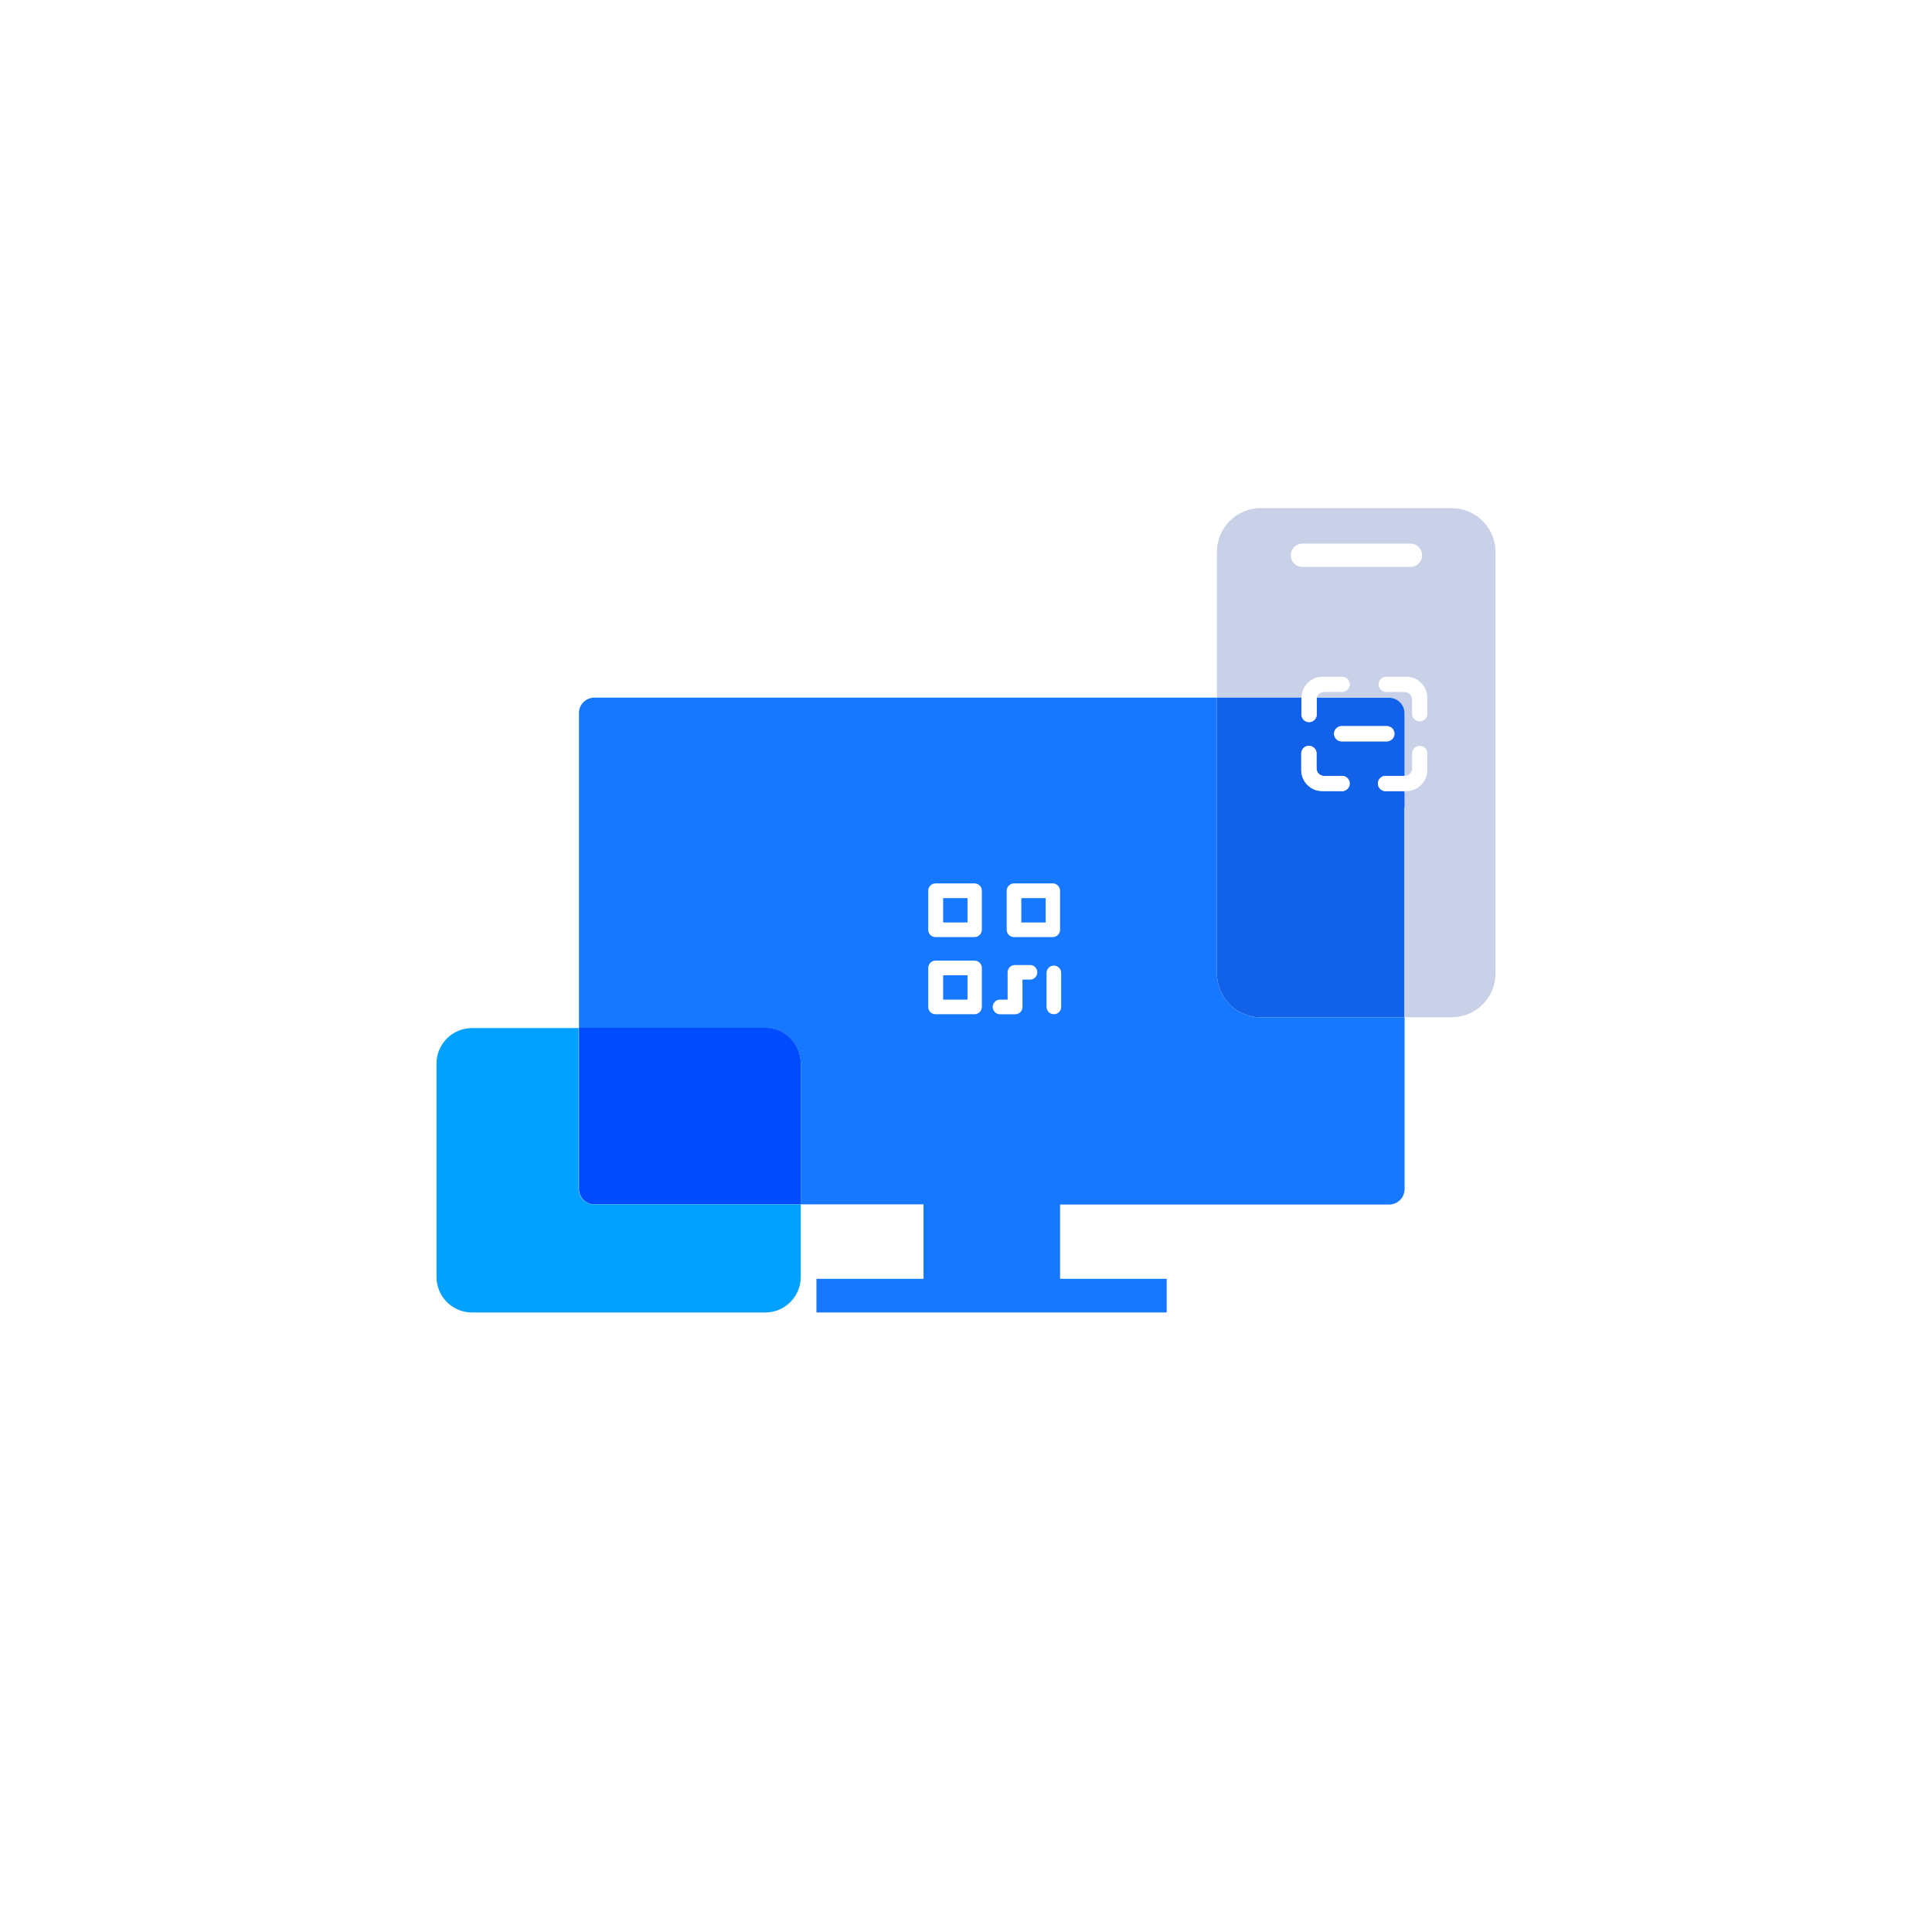
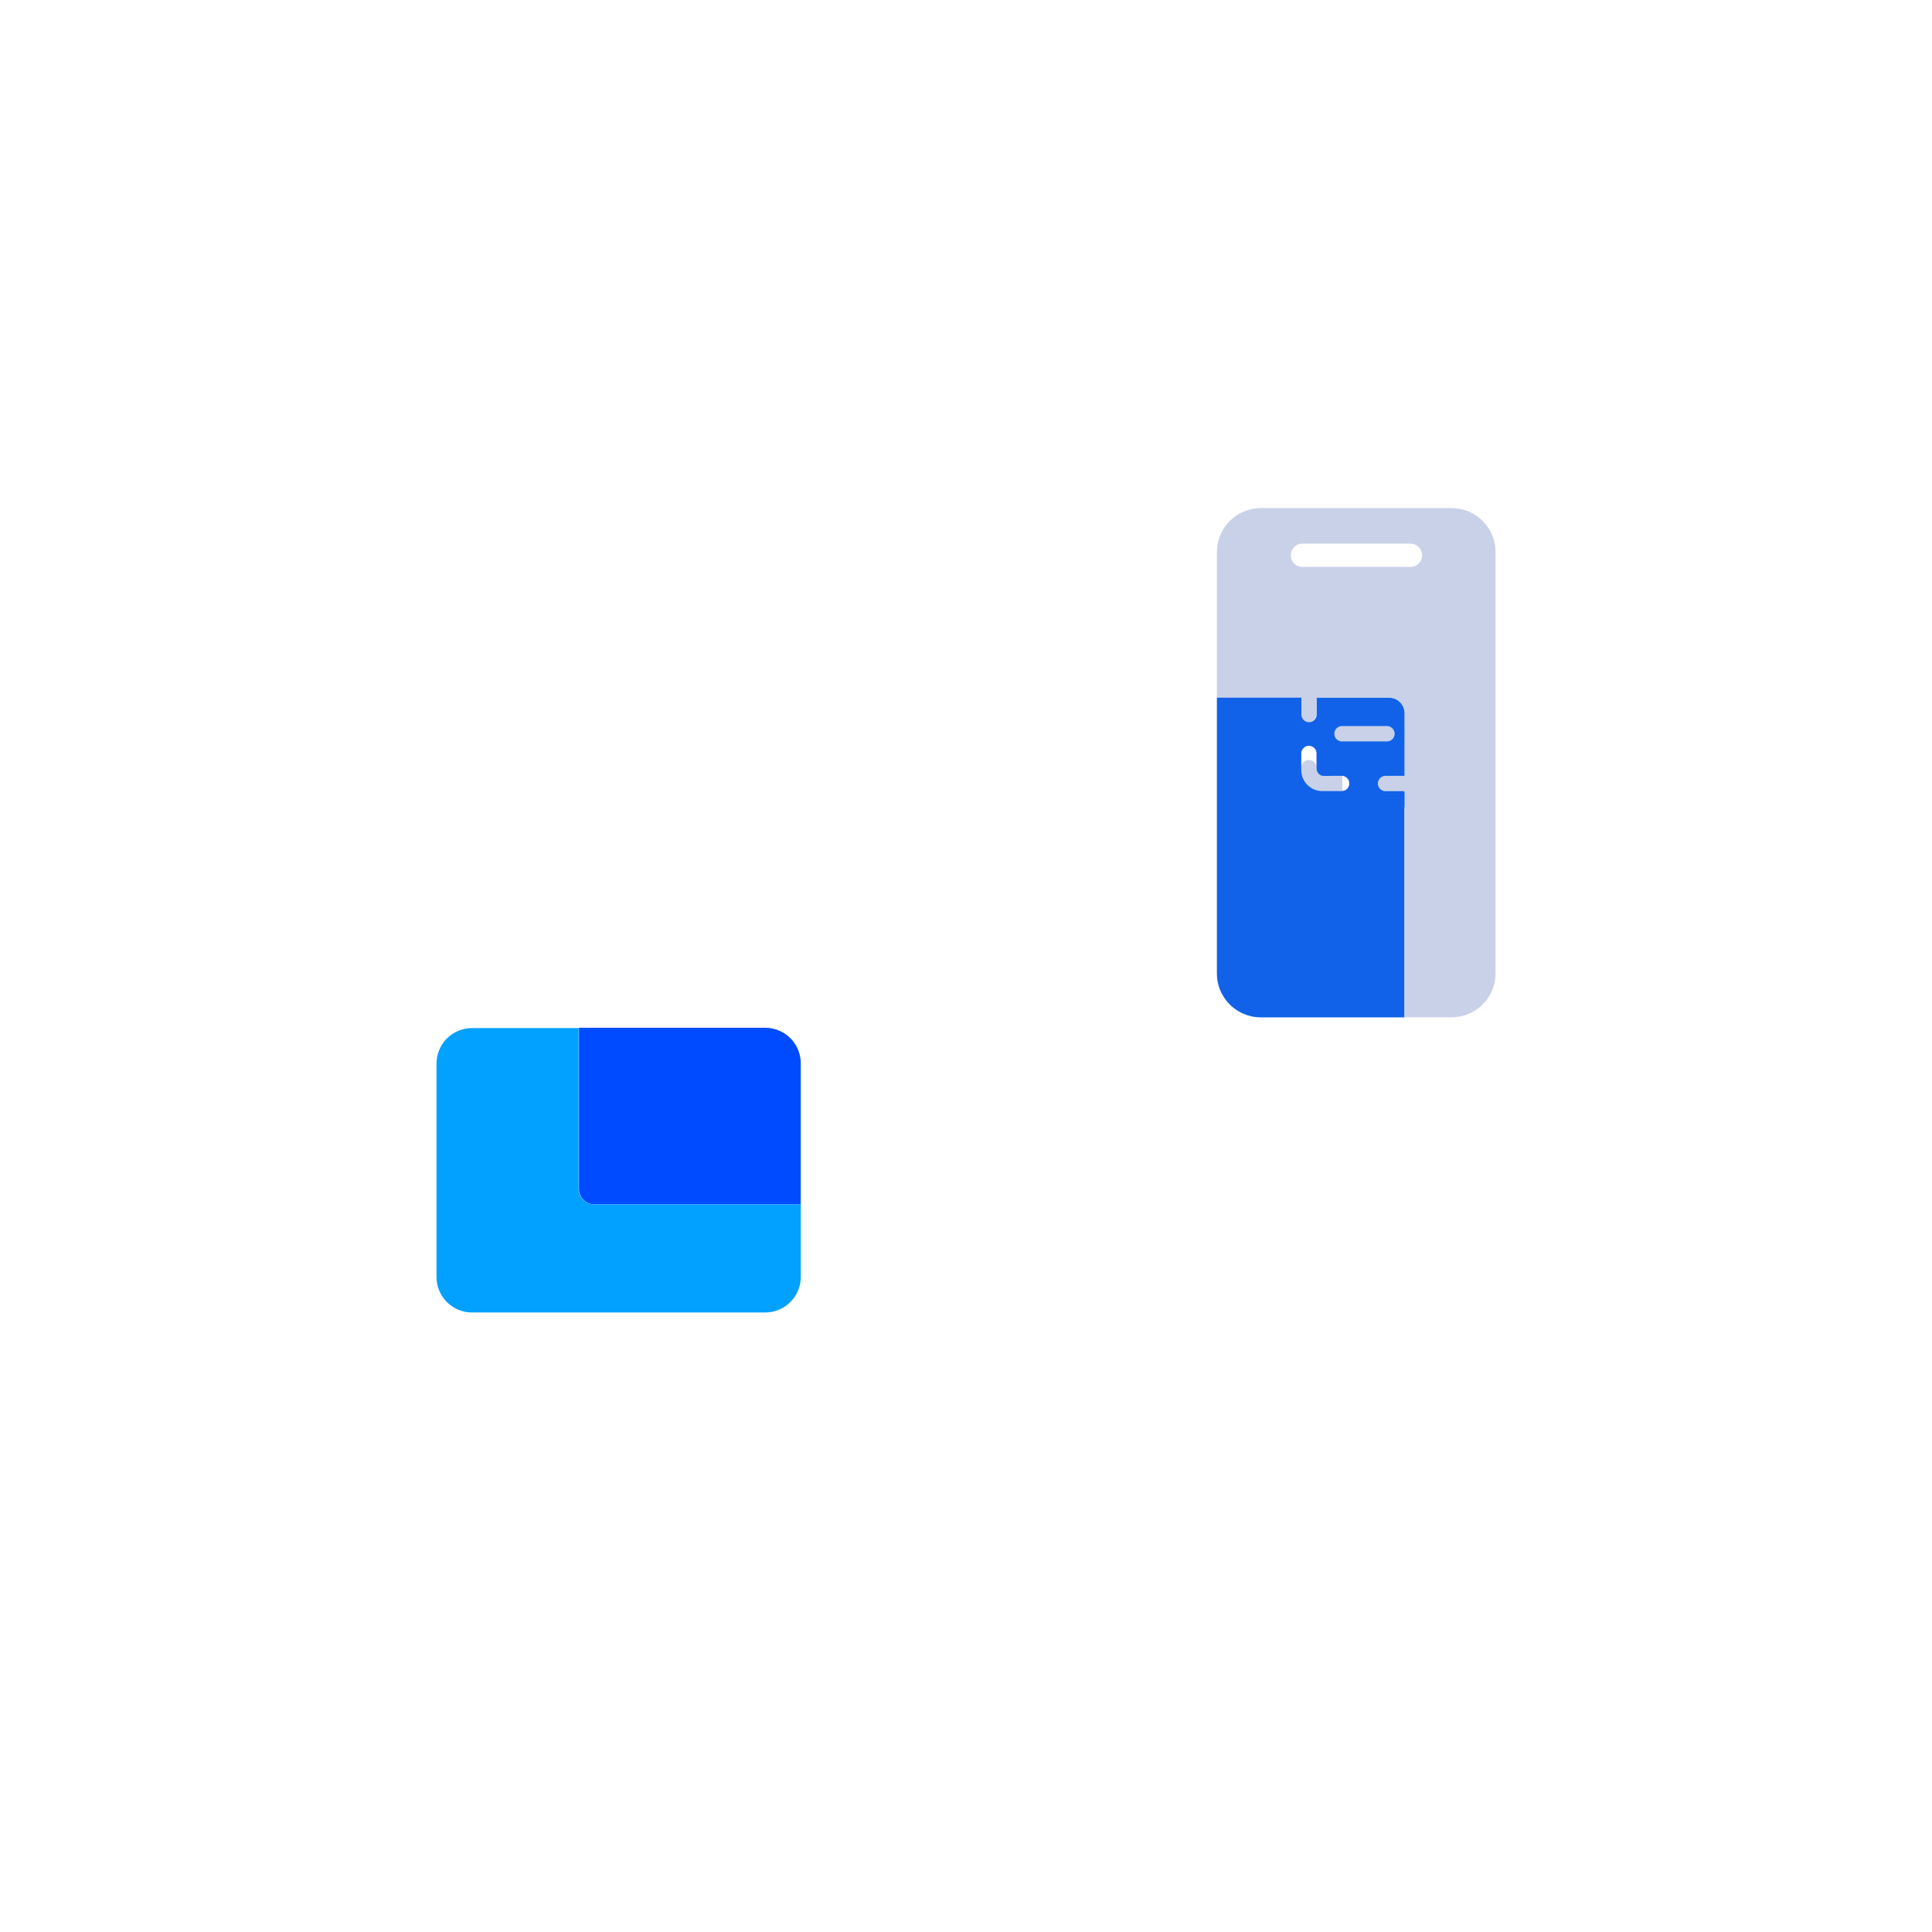
<svg xmlns="http://www.w3.org/2000/svg" viewBox="0 0 336 336" fill="none">
  <mask id="a" style="mask-type:alpha" maskUnits="userSpaceOnUse" x="0" y="0" width="336" height="336">
    <rect width="336" height="336" rx="22" fill="#F5F5F5" />
  </mask>
  <g clip-path="url(#clip0_788_48947)">
    <g filter="url(#filter0_d_788_48947)">
      <path d="M226.289 124.121v-2.793h2.695c-.017.112-.017.226 0 .338v2.455c.016.184-.006.37-.065.545-.059.175-.153.336-.278.473-.125.136-.277.245-.446.32-.169.075-.352.113-.537.113-.185 0-.368-.038-.537-.113-.169-.075-.321-.184-.446-.32-.124-.137-.219-.298-.278-.473-.059-.175-.081-.361-.064-.545h-.044z" fill="#1677FF" />
    </g>
    <g filter="url(#filter1_d_788_48947)">
      <path d="M226.287 133.922v-2.76c-.017-.184.005-.37.064-.545.059-.175.154-.336.278-.473.125-.136.277-.245.446-.32.169-.075.352-.113.537-.113.185 0 .368.038.537.113.169.075.321.184.446.32.125.137.219.298.279.473.059.175.08.361.064.545v2.455c0 .35.139.686.386.933.248.248.584.387.934.387h3.196c.331.03.638.182.862.428.224.245.349.565.349.897 0 .332-.125.653-.349.898-.224.245-.531.398-.862.428h-3.48c-.484.004-.963-.088-1.411-.27-.448-.182-.855-.452-1.198-.793-.343-.341-.615-.746-.8-1.193-.185-.447-.28-.926-.278-1.41z" fill="#1677FF" />
    </g>
    <g filter="url(#filter2_d_788_48947)">
      <path d="M231.93 127.633c0-.351.138-.688.386-.937.247-.249.583-.391.934-.394h7.843c.184-.016.37.005.545.064.176.059.337.154.473.279.137.125.246.277.32.446.075.169.114.352.114.537 0 .185-.039.368-.114.537-.074.169-.183.321-.32.446-.136.124-.297.219-.473.278-.175.059-.361.081-.545.064h-7.887c-.342-.011-.667-.155-.905-.401-.238-.247-.371-.576-.371-.919z" fill="#1677FF" />
    </g>
    <g filter="url(#filter3_d_788_48947)">
      <path d="M244.245 134.935v2.651h-3.153c-.184.017-.37-.005-.545-.064-.175-.059-.336-.154-.473-.279-.137-.124-.246-.276-.32-.445-.075-.17-.113-.352-.113-.537 0-.185.038-.368.113-.537.074-.17.183-.321.32-.446s.298-.22.473-.279c.175-.059.361-.081.545-.064h3.153z" fill="#1677FF" />
    </g>
-     <path d="M219.182 176.932h25.091v29.88c-.003.71-.287 1.389-.79 1.89-.503.501-1.184.782-1.894.782H184.36v12.917h18.546v5.858h-60.917v-5.858h18.622v-12.949h-21.349v-24.491c.001-.812-.157-1.616-.467-2.366-.309-.751-.764-1.433-1.338-2.007-.573-.575-1.254-1.031-2.004-1.342-.75-.311-1.554-.471-2.365-.471h-32.4v-54.774c0-.709.281-1.389.782-1.89.502-.501 1.181-.783 1.89-.783h108.273v47.858c-.014 1.005.17 2.003.541 2.936.372.933.925 1.784 1.626 2.504.701.719 1.538 1.293 2.461 1.689.924.396 1.916.605 2.921.617z" fill="#1677FF" />
-     <path d="M252.576 88.367h-33.393c-1.007.011-2.001.222-2.926.619-.925.397-1.762.973-2.464 1.695-.701.722-1.253 1.575-1.624 2.511-.371.936-.552 1.936-.535 2.942v25.2h14.607v2.793c-.017.184.005.37.064.545.059.176.154.337.279.473.125.137.276.246.446.32.169.075.352.113.537.113.185 0 .367-.038.537-.113.169-.074.321-.183.445-.32.125-.136.22-.297.279-.473.059-.175.081-.361.064-.545v-2.454c-.016-.112-.016-.226 0-.339h12.578c.71 0 1.391.282 1.894.783.503.501.787 1.18.79 1.89v10.909h-3.066c-.184-.016-.369.005-.545.064-.175.059-.336.154-.472.279-.137.125-.246.277-.321.446-.074.169-.113.352-.113.537 0 .185.039.368.113.537.075.169.184.321.321.445.136.125.297.22.472.279.176.059.361.081.545.064h3.164v39.349h8.335c2.021-.034 3.947-.869 5.354-2.321 1.407-1.452 2.18-3.403 2.151-5.424V96.08c.021-2.018-.759-3.962-2.167-5.407-1.408-1.445-3.332-2.274-5.349-2.306zm-28.091 8.204c-.006-.529.197-1.038.565-1.418.367-.38.87-.599 1.398-.611h18.851c.539 0 1.055.214 1.435.594.381.381.594.897.594 1.435 0 .538-.213 1.054-.594 1.435-.38.381-.896.594-1.435.594h-18.851c-.527-.009-1.03-.226-1.398-.604-.368-.378-.571-.887-.565-1.414v-.011zm16.603 32.367c.185.017.37-.005.546-.064.175-.059.336-.154.472-.279.137-.124.246-.276.321-.445.074-.17.113-.352.113-.537 0-.185-.039-.368-.113-.537-.075-.17-.184-.321-.321-.446-.136-.125-.297-.22-.472-.279-.176-.059-.361-.081-.546-.064h-7.887c-.331.03-.638.183-.862.428-.224.245-.348.566-.348.898 0 .332.124.652.348.897.224.245.531.398.862.428h7.887zm-7.636 6h-3.174c-.351 0-.686-.139-.934-.387-.247-.247-.386-.583-.386-.933v-2.454c.016-.185-.006-.37-.065-.546-.059-.175-.153-.336-.278-.472-.125-.137-.277-.246-.446-.321-.169-.074-.352-.113-.537-.113-.185 0-.368.039-.537.113-.169.075-.321.184-.446.321-.124.136-.219.297-.278.472-.059.176-.081.361-.064.546v2.76c-.002.481.092.959.276 1.404.183.445.453.85.794 1.191.341.34.745.61 1.191.794.445.184.922.277 1.404.276h3.48c.331-.03.638-.183.862-.428.224-.245.349-.565.349-.897 0-.333-.125-.653-.349-.898-.224-.245-.531-.398-.862-.428z" fill="#C8D1E8" />
+     <path d="M252.576 88.367h-33.393c-1.007.011-2.001.222-2.926.619-.925.397-1.762.973-2.464 1.695-.701.722-1.253 1.575-1.624 2.511-.371.936-.552 1.936-.535 2.942v25.2h14.607v2.793c-.017.184.005.37.064.545.059.176.154.337.279.473.125.137.276.246.446.32.169.075.352.113.537.113.185 0 .367-.038.537-.113.169-.074.321-.183.445-.32.125-.136.22-.297.279-.473.059-.175.081-.361.064-.545v-2.454c-.016-.112-.016-.226 0-.339h12.578c.71 0 1.391.282 1.894.783.503.501.787 1.18.79 1.89v10.909h-3.066c-.184-.016-.369.005-.545.064-.175.059-.336.154-.472.279-.137.125-.246.277-.321.446-.074.169-.113.352-.113.537 0 .185.039.368.113.537.075.169.184.321.321.445.136.125.297.22.472.279.176.059.361.081.545.064h3.164v39.349h8.335c2.021-.034 3.947-.869 5.354-2.321 1.407-1.452 2.18-3.403 2.151-5.424V96.08c.021-2.018-.759-3.962-2.167-5.407-1.408-1.445-3.332-2.274-5.349-2.306zm-28.091 8.204c-.006-.529.197-1.038.565-1.418.367-.38.87-.599 1.398-.611h18.851c.539 0 1.055.214 1.435.594.381.381.594.897.594 1.435 0 .538-.213 1.054-.594 1.435-.38.381-.896.594-1.435.594h-18.851c-.527-.009-1.03-.226-1.398-.604-.368-.378-.571-.887-.565-1.414v-.011zm16.603 32.367c.185.017.37-.005.546-.064.175-.059.336-.154.472-.279.137-.124.246-.276.321-.445.074-.17.113-.352.113-.537 0-.185-.039-.368-.113-.537-.075-.17-.184-.321-.321-.446-.136-.125-.297-.22-.472-.279-.176-.059-.361-.081-.546-.064h-7.887c-.331.03-.638.183-.862.428-.224.245-.348.566-.348.898 0 .332.124.652.348.897.224.245.531.398.862.428h7.887zm-7.636 6h-3.174c-.351 0-.686-.139-.934-.387-.247-.247-.386-.583-.386-.933c.016-.185-.006-.37-.065-.546-.059-.175-.153-.336-.278-.472-.125-.137-.277-.246-.446-.321-.169-.074-.352-.113-.537-.113-.185 0-.368.039-.537.113-.169.075-.321.184-.446.321-.124.136-.219.297-.278.472-.059.176-.081.361-.064.546v2.76c-.002.481.092.959.276 1.404.183.445.453.85.794 1.191.341.34.745.61 1.191.794.445.184.922.277 1.404.276h3.48c.331-.03.638-.183.862-.428.224-.245.349-.565.349-.897 0-.333-.125-.653-.349-.898-.224-.245-.531-.398-.862-.428z" fill="#C8D1E8" />
    <path d="M241.088 134.932h3.164v-10.909c-.003-.71-.287-1.39-.79-1.891-.503-.501-1.184-.782-1.894-.782h-12.589c-.017.112-.017.226 0 .338v2.455c.017.184-.005.369-.064.545-.059.175-.154.336-.279.473-.124.136-.276.245-.445.32-.17.074-.352.113-.537.113-.185 0-.368-.039-.537-.113-.17-.075-.321-.184-.446-.32-.125-.137-.22-.298-.279-.473-.059-.176-.081-.361-.064-.545v-2.815h-14.694v47.858c-.03 2.022.744 3.973 2.151 5.425 1.407 1.452 3.333 2.286 5.354 2.321h25.091v-39.349h-3.142c-.184.016-.37-.005-.545-.064-.175-.059-.336-.154-.473-.279-.136-.125-.245-.277-.32-.446-.075-.169-.113-.352-.113-.537 0-.185.038-.368.113-.537.075-.169.184-.321.32-.446.137-.124.298-.219.473-.278.175-.059.361-.081.545-.064zm-7.636 2.651h-3.48c-.482.001-.959-.093-1.405-.276-.445-.184-.85-.454-1.19-.795-.341-.34-.611-.745-.795-1.19-.183-.446-.277-.923-.276-1.405v-2.76c-.016-.184.005-.37.064-.545.059-.175.154-.336.279-.473.125-.136.277-.245.446-.32.169-.075.352-.113.537-.113.185 0 .368.038.537.113.169.075.321.184.446.32.124.137.219.298.278.473.059.175.081.361.064.545v2.455c0 .35.139.686.387.933.247.248.583.387.933.387h3.175c.331.03.638.182.862.428.224.245.348.565.348.897 0 .332-.124.652-.348.898-.224.245-.531.398-.862.428zm-.186-8.651c-.33-.03-.638-.183-.862-.428-.224-.245-.348-.566-.348-.898 0-.332.124-.652.348-.897.224-.245.532-.398.862-.428h7.822c.184-.017.37.005.545.064.175.059.337.154.473.279.137.124.246.276.32.445.075.169.113.352.113.537 0 .185-.038.368-.113.537-.074.17-.183.321-.32.446-.136.125-.298.22-.473.279-.175.059-.361.08-.545.064h-7.822z" fill="#1162E8" />
-     <path d="M234.749 119.015c0 .348-.135.681-.378.93s-.573.393-.92.401h-3.175c-.291 0-.574.096-.805.274-.231.178-.396.427-.471.708-.016.112-.016.226 0 .338v2.455c.017.184-.005.37-.064.545-.059.175-.154.336-.279.473-.124.136-.276.245-.445.32-.17.075-.352.113-.537.113-.185 0-.368-.038-.537-.113-.17-.075-.321-.184-.446-.32-.125-.137-.22-.298-.279-.473-.059-.175-.081-.361-.064-.545v-2.793c.006-.967.395-1.893 1.082-2.574.687-.681 1.616-1.062 2.584-1.059h3.436c.346.006.676.148.919.395.243.247.379.579.379.925zM246.892 125.452c-.174 0-.346-.035-.507-.102-.161-.067-.307-.165-.43-.289-.123-.124-.22-.27-.285-.432-.066-.161-.099-.334-.098-.508v-2.455c-.003-.351-.144-.687-.393-.934-.25-.247-.586-.386-.938-.386h-3.152c-.353 0-.692-.14-.941-.39-.25-.249-.39-.588-.39-.941.003-.351.144-.686.393-.934.25-.247.587-.386.938-.386h3.469c.482-.001.96.093 1.406.276.446.184.851.454 1.193.794.341.341.612.745.797 1.191.185.445.28.923.28 1.405v2.76c0 .175-.035.349-.102.512-.068.162-.167.309-.291.433-.125.123-.273.221-.436.288-.163.066-.337.099-.513.098zM234.754 136.268c0 .346-.136.678-.379.925s-.573.389-.919.395h-3.48c-.482.001-.959-.093-1.405-.276-.445-.184-.85-.454-1.19-.795-.341-.34-.611-.745-.795-1.19-.183-.446-.277-.923-.276-1.405v-2.76c-.017-.184.005-.37.064-.545.059-.175.154-.336.279-.473.125-.136.276-.245.446-.32.169-.075.352-.113.537-.113.185 0 .367.038.537.113.169.075.321.184.445.32.125.137.22.298.279.473.059.175.081.361.064.545v2.455c0 .35.139.686.387.933.247.248.583.387.933.387h3.175c.347.008.677.152.92.401.242.249.378.582.378.93zM248.226 131.162v2.76c0 .482-.095.96-.28 1.405-.184.446-.455.85-.797 1.191-.342.34-.747.61-1.193.794-.446.183-.924.277-1.406.276h-3.458c-.184.016-.37-.005-.545-.064-.175-.059-.336-.154-.473-.279-.137-.125-.246-.277-.32-.446-.075-.169-.113-.352-.113-.537 0-.185.038-.368.113-.537.074-.169.183-.321.32-.446.137-.124.298-.219.473-.278.175-.059.361-.081.545-.064h3.164c.351 0 .688-.139.937-.386.249-.247.391-.583.393-.934v-2.455c-.016-.184.006-.37.065-.545.059-.175.153-.336.278-.473.125-.136.277-.245.446-.32.169-.075.352-.113.537-.113.185 0 .368.038.537.113.169.075.321.184.446.32.124.137.219.298.278.473.059.175.081.361.064.545h-.011zM242.465 127.635c-.005.175-.044.349-.115.509-.072.161-.174.306-.302.426-.128.121-.278.215-.443.277-.164.063-.339.092-.515.086h-7.887c-.331-.03-.639-.183-.863-.428-.224-.245-.348-.565-.348-.898 0-.332.124-.652.348-.897.224-.245.532-.398.863-.428h7.887c.18-.006.36.025.528.09.168.066.321.165.449.292.129.126.23.277.299.444.068.167.102.346.099.527zM169.481 162.971h-6.786c-.335 0-.657-.133-.895-.371-.237-.237-.37-.559-.37-.894v-6.797c0-.336.133-.659.37-.899.237-.239.559-.374.895-.377h6.786c.337.003.66.138.899.377s.374.562.377.899v6.786c0 .338-.135.663-.374.902-.239.24-.564.374-.902.374zm-5.455-2.542h4.233v-4.233h-4.233v4.233zM169.481 176.39h-6.786c-.335 0-.657-.134-.895-.371-.237-.237-.37-.559-.37-.895v-6.785c0-.337.133-.66.37-.899s.559-.375.895-.378h6.786c.337.003.66.139.899.377.239.239.374.562.377.9v6.785c-.003.337-.139.659-.378.896s-.562.37-.898.37zm-5.455-2.542h4.233v-4.233h-4.233v4.233zM183.129 162.971h-6.785c-.336 0-.658-.133-.895-.371-.238-.237-.371-.559-.371-.894v-6.797c0-.336.133-.659.37-.899.237-.239.559-.374.896-.377h6.785c.33.014.642.154.871.392.23.237.359.554.362.884v6.786c0 .331-.129.649-.359.887-.23.238-.543.378-.874.389zm-5.509-2.542h4.233v-4.233h-4.233v4.233zM176.512 176.392h-2.705c-.317-.03-.611-.176-.825-.411-.215-.235-.334-.542-.334-.86 0-.318.119-.625.334-.86.214-.235.508-.382.825-.411h1.429v-4.756c0-.167.033-.333.097-.487.065-.154.159-.294.278-.412.118-.118.259-.211.414-.274.155-.063.32-.094.487-.093h2.728c.316.03.611.176.825.411.214.235.333.542.333.86 0 .318-.119.625-.333.86-.214.235-.509.382-.825.411h-1.419v4.767c-.001.169-.036.336-.103.491-.067.156-.164.296-.286.413-.122.117-.267.208-.424.268-.158.061-.327.089-.496.083zM183.273 176.386c-.335 0-.657-.133-.895-.37-.237-.238-.37-.559-.37-.895v-6.033c.029-.317.176-.611.411-.825.235-.215.542-.333.86-.333.318 0 .624.118.86.333.235.214.381.508.411.825v6.044c-.002.166-.036.33-.101.483-.065.153-.159.292-.278.408-.118.117-.259.209-.413.271-.154.062-.319.094-.485.092z" fill="#fff" />
    <path d="M139.262 184.96v24.491H103.36c-.709 0-1.388-.281-1.89-.783-.501-.501-.782-1.181-.782-1.889v-28.037h32.399c.815 0 1.622.161 2.374.474.752.313 1.434.772 2.008 1.35.574.578 1.028 1.264 1.336 2.018.307.754.463 1.562.457 2.376z" fill="#004BFF" />
    <path d="M139.263 209.451v12.59c.004.814-.152 1.621-.46 2.374-.308.754-.762 1.439-1.336 2.017-.574.577-1.256 1.036-2.007 1.35-.751.313-1.557.475-2.371.477H82.089c-.812 0-1.616-.16-2.365-.471-.75-.311-1.431-.767-2.005-1.342-.574-.574-1.028-1.256-1.338-2.007-.31-.75-.468-1.554-.467-2.366v-37.091c-.002-.811.157-1.616.467-2.366.31-.75.764-1.432 1.338-2.007.574-.574 1.255-1.03 2.005-1.341.75-.311 1.554-.471 2.365-.471h18.545v28.036c.007.351.083.697.224 1.019.141.322.344.612.597.855.254.243.552.434.879.562.327.128.676.19 1.027.182h35.902z" fill="#02A0FF" />
  </g>
  <defs>
    <filter id="filter0_d_788_48947" x="217.779" y="112.818" width="25.383" height="26.922" filterUnits="userSpaceOnUse" color-interpolation-filters="sRGB">
      <feFlood flood-opacity="0" result="BackgroundImageFix" />
      <feColorMatrix in="SourceAlpha" values="0 0 0 0 0 0 0 0 0 0 0 0 0 0 0 0 0 0 127 0" result="hardAlpha" />
      <feOffset dx="2.83" dy="2.83" />
      <feGaussianBlur stdDeviation="5.67" />
      <feColorMatrix values="0 0 0 0 0 0 0 0 0 0 0 0 0 0 0 0 0 0 0.25 0" />
      <feBlend in2="BackgroundImageFix" result="effect1_dropShadow_788_48947" />
      <feBlend in="SourceGraphic" in2="effect1_dropShadow_788_48947" result="shape" />
    </filter>
    <filter id="filter1_d_788_48947" x="217.771" y="121.201" width="31.063" height="30.555" filterUnits="userSpaceOnUse" color-interpolation-filters="sRGB">
      <feFlood flood-opacity="0" result="BackgroundImageFix" />
      <feColorMatrix in="SourceAlpha" values="0 0 0 0 0 0 0 0 0 0 0 0 0 0 0 0 0 0 127 0" result="hardAlpha" />
      <feOffset dx="2.83" dy="2.83" />
      <feGaussianBlur stdDeviation="5.67" />
      <feColorMatrix values="0 0 0 0 0 0 0 0 0 0 0 0 0 0 0 0 0 0 0.25 0" />
      <feBlend in2="BackgroundImageFix" result="effect1_dropShadow_788_48947" />
      <feBlend in="SourceGraphic" in2="effect1_dropShadow_788_48947" result="shape" />
    </filter>
    <filter id="filter2_d_788_48947" x="223.42" y="117.787" width="33.297" height="25.344" filterUnits="userSpaceOnUse" color-interpolation-filters="sRGB">
      <feFlood flood-opacity="0" result="BackgroundImageFix" />
      <feColorMatrix in="SourceAlpha" values="0 0 0 0 0 0 0 0 0 0 0 0 0 0 0 0 0 0 127 0" result="hardAlpha" />
      <feOffset dx="2.83" dy="2.83" />
      <feGaussianBlur stdDeviation="5.67" />
      <feColorMatrix values="0 0 0 0 0 0 0 0 0 0 0 0 0 0 0 0 0 0 0.25 0" />
      <feBlend in2="BackgroundImageFix" result="effect1_dropShadow_788_48947" />
      <feBlend in="SourceGraphic" in2="effect1_dropShadow_788_48947" result="shape" />
    </filter>
    <filter id="filter3_d_788_48947" x="231.131" y="126.42" width="27.282" height="25.344" filterUnits="userSpaceOnUse" color-interpolation-filters="sRGB">
      <feFlood flood-opacity="0" result="BackgroundImageFix" />
      <feColorMatrix in="SourceAlpha" values="0 0 0 0 0 0 0 0 0 0 0 0 0 0 0 0 0 0 127 0" result="hardAlpha" />
      <feOffset dx="2.83" dy="2.83" />
      <feGaussianBlur stdDeviation="5.67" />
      <feColorMatrix values="0 0 0 0 0 0 0 0 0 0 0 0 0 0 0 0 0 0 0.25 0" />
      <feBlend in2="BackgroundImageFix" result="effect1_dropShadow_788_48947" />
      <feBlend in="SourceGraphic" in2="effect1_dropShadow_788_48947" result="shape" />
    </filter>
    <clipPath id="clip0_788_48947">
      <path fill="#fff" transform="translate(48 48)" d="M0 0h240v240H0z" />
    </clipPath>
  </defs>
</svg>